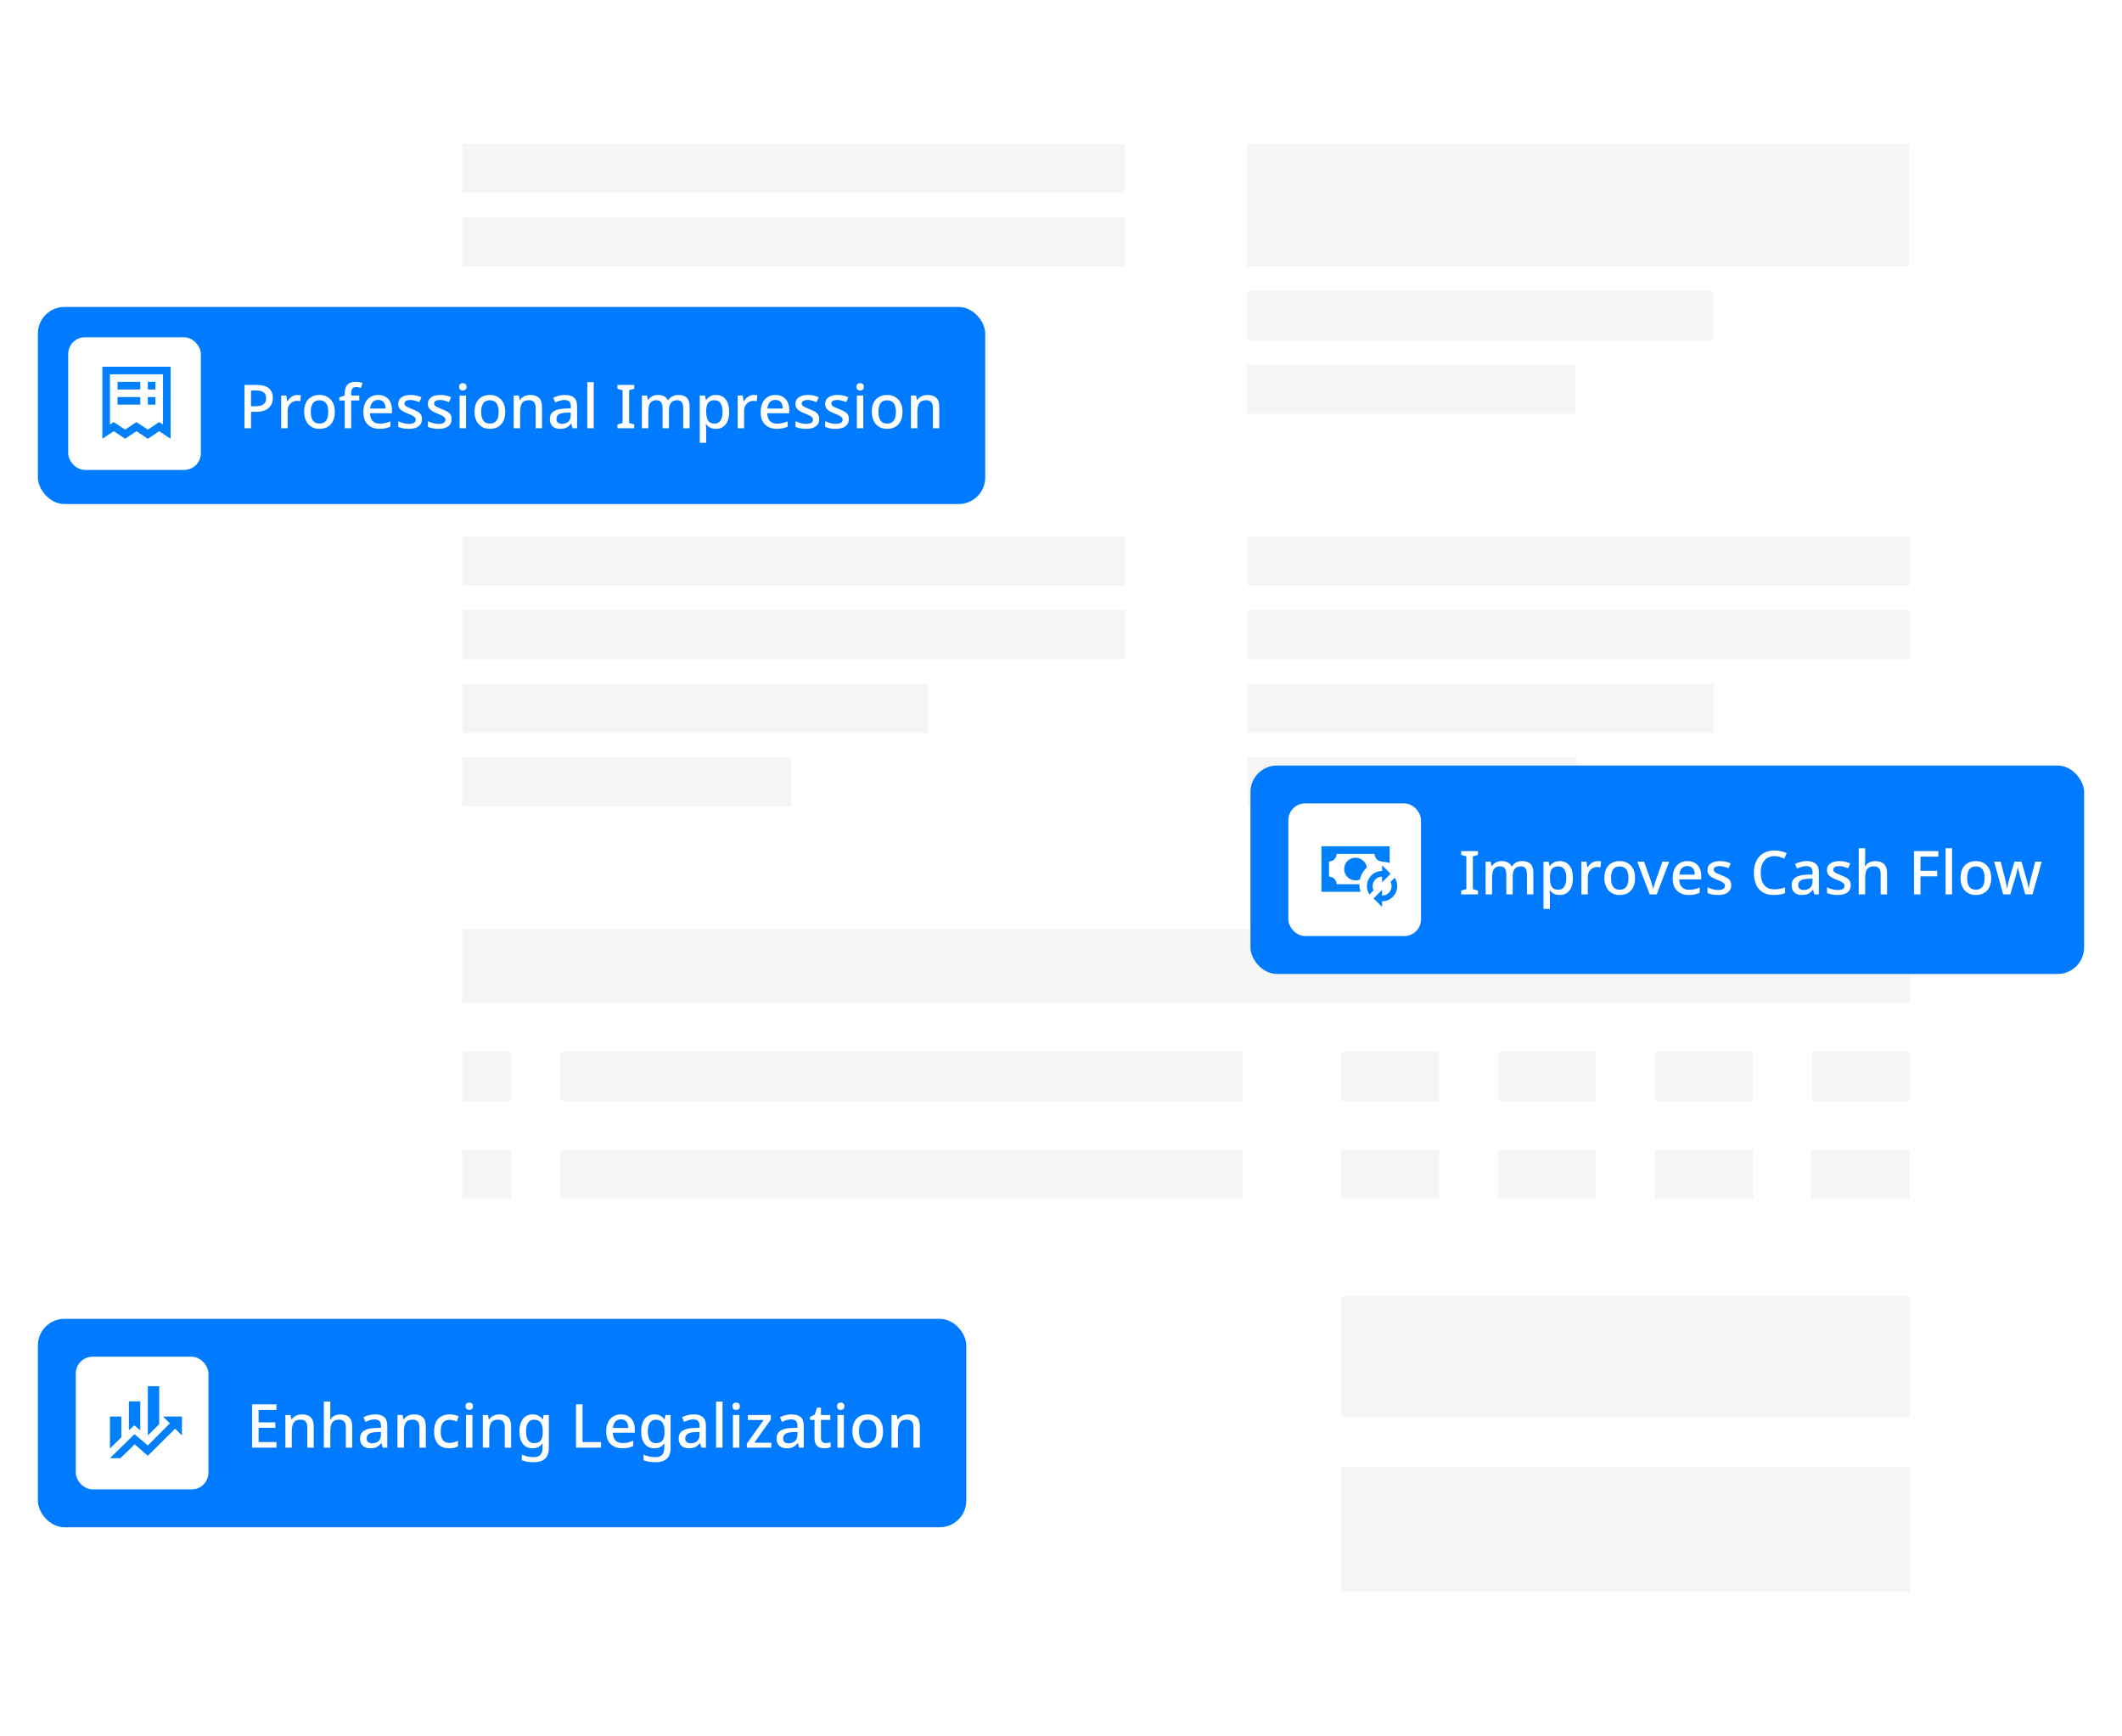
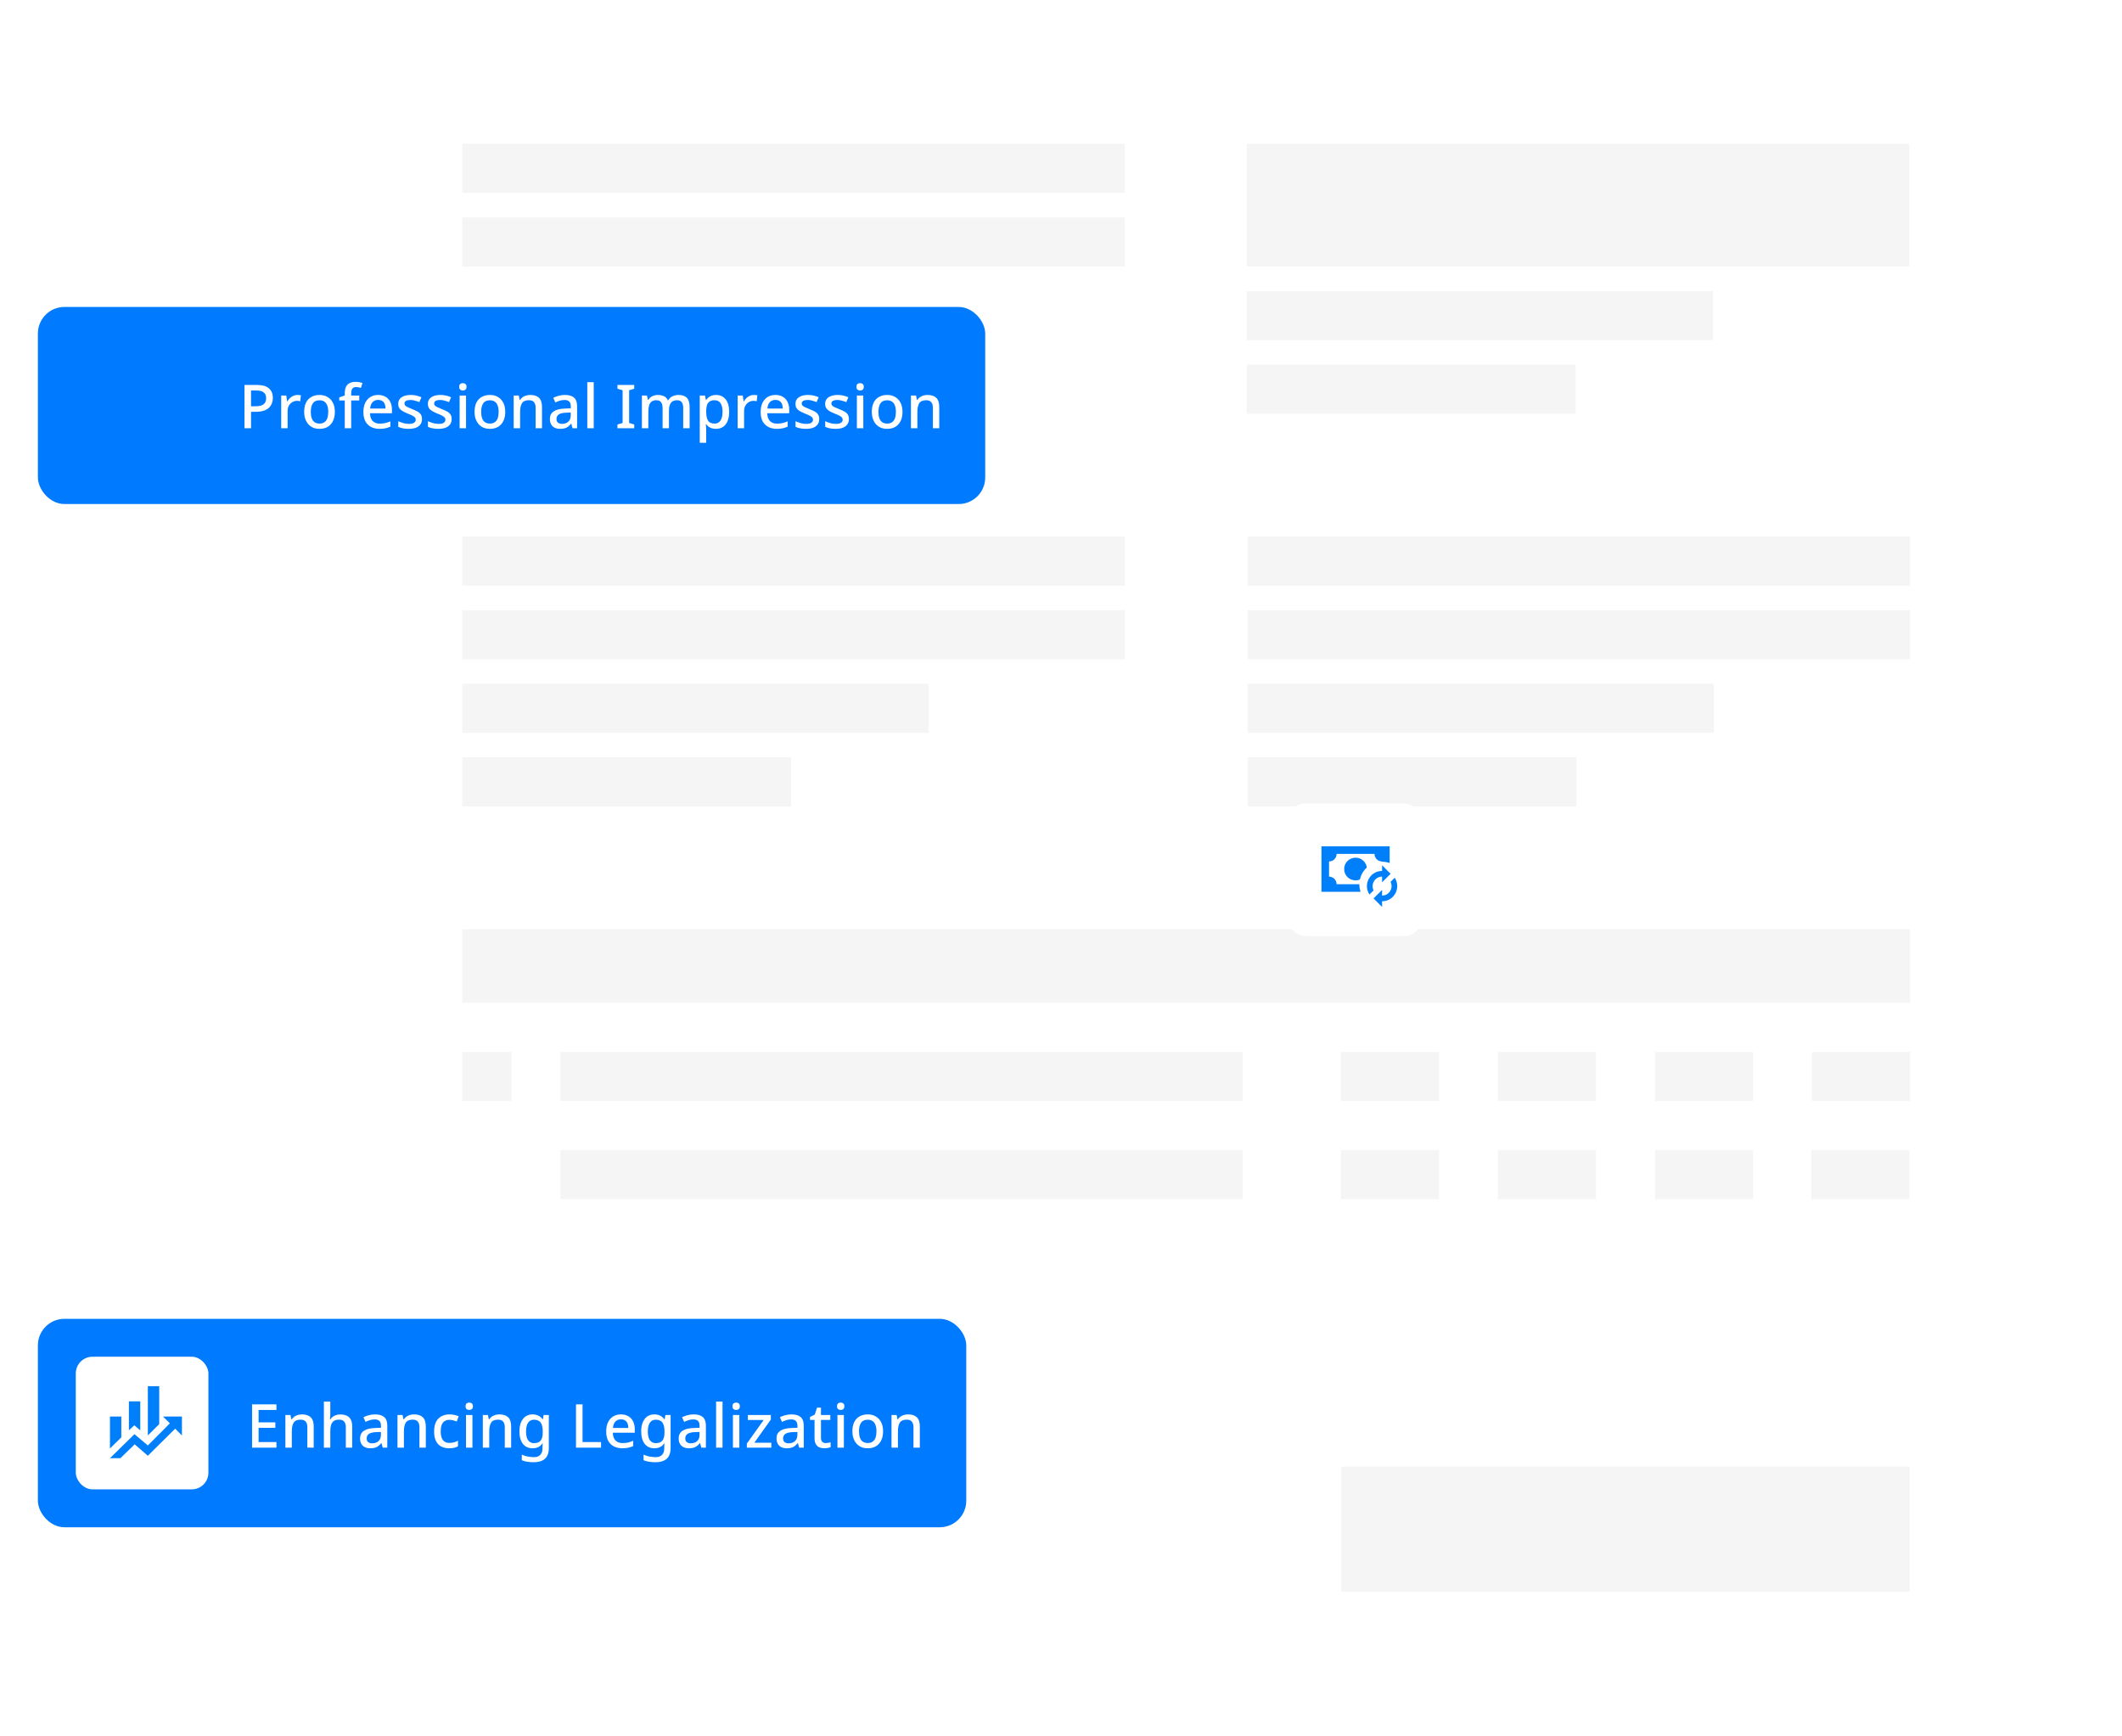
<svg xmlns="http://www.w3.org/2000/svg" width="560" height="458" viewBox="0 0 560 458" fill="none">
  <g filter="url(#filter0_d_15576_11472)">
    <rect x="109" y="25" width="408" height="408" rx="8" fill="white" />
  </g>
  <g opacity="0.4">
    <rect opacity="0.1" x="122" y="37.952" width="174.857" height="12.952" fill="black" />
    <rect opacity="0.1" x="122" y="57.381" width="174.857" height="12.952" fill="black" />
    <rect opacity="0.1" x="329" y="76.81" width="123.048" height="12.952" fill="black" />
    <rect opacity="0.1" x="329" y="96.238" width="86.781" height="12.952" fill="black" />
    <rect opacity="0.1" x="122" y="141.571" width="174.857" height="12.952" fill="black" />
    <rect opacity="0.1" x="122" y="161" width="174.857" height="12.952" fill="black" />
    <rect opacity="0.1" x="122" y="180.429" width="123.048" height="12.952" fill="black" />
    <rect opacity="0.1" x="122" y="199.857" width="86.781" height="12.952" fill="black" />
-     <rect opacity="0.1" x="354" y="342" width="150" height="32" fill="black" />
    <rect opacity="0.1" x="354" y="387" width="150" height="33" fill="black" />
    <rect opacity="0.1" x="122" y="277.571" width="12.952" height="12.952" fill="black" />
    <rect opacity="0.1" x="147.906" y="277.571" width="180.038" height="12.952" fill="black" />
    <rect opacity="0.1" x="353.852" y="277.571" width="25.905" height="12.952" fill="black" />
    <rect opacity="0.1" x="395.297" y="277.571" width="25.905" height="12.952" fill="black" />
    <rect opacity="0.1" x="436.742" y="277.571" width="25.905" height="12.952" fill="black" />
    <rect opacity="0.1" x="478.188" y="277.571" width="25.905" height="12.952" fill="black" />
-     <rect opacity="0.1" x="122" y="303.477" width="12.952" height="12.952" fill="black" />
    <rect opacity="0.1" x="147.906" y="303.477" width="180.038" height="12.952" fill="black" />
    <rect opacity="0.1" x="353.852" y="303.477" width="25.905" height="12.952" fill="black" />
    <rect opacity="0.1" x="395.297" y="303.477" width="25.905" height="12.952" fill="black" />
    <rect opacity="0.1" x="436.742" y="303.477" width="25.905" height="12.952" fill="black" />
    <rect opacity="0.1" x="478" y="303.477" width="25.905" height="12.952" fill="black" />
    <rect opacity="0.1" width="382.095" height="19.429" transform="matrix(-1 0 0 1 504.094 245.19)" fill="black" />
    <rect opacity="0.1" x="329.242" y="141.571" width="174.857" height="12.952" fill="black" />
    <rect opacity="0.1" x="329.242" y="161" width="174.857" height="12.952" fill="black" />
    <rect opacity="0.1" x="329.242" y="180.429" width="123.048" height="12.952" fill="black" />
    <rect opacity="0.1" x="329.242" y="199.857" width="86.781" height="12.952" fill="black" />
    <rect opacity="0.1" x="329" y="37.952" width="174.857" height="32.381" fill="black" />
  </g>
  <g filter="url(#filter1_d_15576_11472)">
    <rect x="10" y="81" width="250" height="52" rx="7" fill="#007AFF" />
  </g>
-   <rect x="18" y="89" width="35" height="35" rx="4.408" fill="white" />
-   <path d="M41.016 100.775V102.775H39.016V100.775H41.016ZM37.016 100.775V102.775H31.016V100.775H37.016ZM37.016 104.775H31.016V106.775H37.016V104.775ZM39.016 104.775V106.775H41.016V104.775H39.016ZM45.016 115.775L42.016 113.775L39.016 115.775L36.016 113.775L33.016 115.775L30.016 113.775L27.016 115.775V96.775H45.016V115.775ZM43.016 112.035V98.775H29.016V112.035L30.016 111.375L33.016 113.375L36.016 111.375L39.016 113.375L42.016 111.375L43.016 112.035Z" fill="#007FFA" />
  <path d="M67.72 101.576C69.213 101.576 70.301 101.88 70.984 102.488C71.667 103.085 72.008 103.923 72.008 105C72.008 105.48 71.928 105.939 71.768 106.376C71.619 106.813 71.368 107.208 71.016 107.56C70.664 107.901 70.195 108.173 69.608 108.376C69.032 108.568 68.323 108.664 67.48 108.664H66.248V113H64.52V101.576H67.72ZM67.592 103.032H66.248V107.208H67.288C67.939 107.208 68.483 107.139 68.92 107C69.357 106.851 69.683 106.621 69.896 106.312C70.12 105.992 70.232 105.576 70.232 105.064C70.232 104.381 70.019 103.875 69.592 103.544C69.176 103.203 68.509 103.032 67.592 103.032ZM78.461 104.216C78.61 104.216 78.775 104.227 78.957 104.248C79.138 104.259 79.287 104.275 79.405 104.296L79.229 105.88C79.112 105.848 78.973 105.821 78.813 105.8C78.653 105.779 78.504 105.768 78.365 105.768C78.045 105.768 77.736 105.832 77.437 105.96C77.149 106.077 76.888 106.253 76.653 106.488C76.418 106.712 76.231 106.989 76.093 107.32C75.965 107.651 75.901 108.029 75.901 108.456V113H74.205V104.376H75.549L75.773 105.912H75.837C76.018 105.603 76.237 105.32 76.493 105.064C76.749 104.808 77.042 104.605 77.373 104.456C77.704 104.296 78.066 104.216 78.461 104.216ZM88.369 108.68C88.369 109.395 88.273 110.029 88.081 110.584C87.889 111.139 87.617 111.608 87.265 111.992C86.913 112.376 86.487 112.669 85.985 112.872C85.484 113.064 84.919 113.16 84.289 113.16C83.713 113.16 83.18 113.064 82.689 112.872C82.199 112.669 81.772 112.376 81.409 111.992C81.057 111.608 80.78 111.139 80.577 110.584C80.375 110.029 80.273 109.389 80.273 108.664C80.273 107.715 80.433 106.909 80.753 106.248C81.084 105.587 81.553 105.085 82.161 104.744C82.78 104.392 83.505 104.216 84.337 104.216C85.127 104.216 85.82 104.392 86.417 104.744C87.025 105.085 87.5 105.587 87.841 106.248C88.193 106.909 88.369 107.72 88.369 108.68ZM82.017 108.68C82.017 109.32 82.097 109.875 82.257 110.344C82.417 110.803 82.668 111.155 83.009 111.4C83.351 111.645 83.788 111.768 84.321 111.768C84.855 111.768 85.292 111.645 85.633 111.4C85.975 111.155 86.225 110.803 86.385 110.344C86.545 109.875 86.625 109.32 86.625 108.68C86.625 108.019 86.54 107.464 86.369 107.016C86.209 106.568 85.959 106.227 85.617 105.992C85.287 105.747 84.849 105.624 84.305 105.624C83.505 105.624 82.924 105.891 82.561 106.424C82.199 106.957 82.017 107.709 82.017 108.68ZM94.807 105.672H92.679V113H90.983V105.672H89.527V104.872L90.983 104.344V103.8C90.983 103.064 91.095 102.477 91.319 102.04C91.554 101.592 91.885 101.267 92.311 101.064C92.738 100.861 93.255 100.76 93.863 100.76C94.237 100.76 94.578 100.792 94.887 100.856C95.197 100.92 95.458 100.989 95.671 101.064L95.239 102.36C95.069 102.307 94.871 102.259 94.647 102.216C94.423 102.163 94.189 102.136 93.943 102.136C93.517 102.136 93.197 102.275 92.983 102.552C92.781 102.829 92.679 103.251 92.679 103.816V104.376H94.807V105.672ZM99.79 104.216C100.547 104.216 101.198 104.376 101.742 104.696C102.286 105.005 102.702 105.453 102.99 106.04C103.289 106.627 103.438 107.32 103.438 108.12V109.048H97.646C97.667 109.933 97.897 110.611 98.334 111.08C98.782 111.549 99.406 111.784 100.206 111.784C100.761 111.784 101.251 111.736 101.678 111.64C102.115 111.533 102.563 111.379 103.022 111.176V112.584C102.595 112.776 102.158 112.92 101.71 113.016C101.273 113.112 100.75 113.16 100.142 113.16C99.31 113.16 98.574 112.995 97.934 112.664C97.294 112.333 96.793 111.843 96.43 111.192C96.078 110.531 95.902 109.72 95.902 108.76C95.902 107.789 96.062 106.968 96.382 106.296C96.713 105.624 97.166 105.112 97.742 104.76C98.329 104.397 99.011 104.216 99.79 104.216ZM99.79 105.528C99.182 105.528 98.691 105.725 98.318 106.12C97.955 106.515 97.742 107.075 97.678 107.8H101.742C101.742 107.352 101.673 106.957 101.534 106.616C101.395 106.275 101.182 106.008 100.894 105.816C100.606 105.624 100.238 105.528 99.79 105.528ZM111.362 110.568C111.362 111.133 111.224 111.608 110.946 111.992C110.669 112.376 110.269 112.669 109.746 112.872C109.224 113.064 108.594 113.16 107.858 113.16C107.25 113.16 106.728 113.112 106.29 113.016C105.864 112.931 105.469 112.803 105.106 112.632V111.144C105.49 111.325 105.933 111.491 106.434 111.64C106.936 111.779 107.426 111.848 107.906 111.848C108.546 111.848 109.005 111.747 109.282 111.544C109.57 111.341 109.714 111.069 109.714 110.728C109.714 110.536 109.661 110.365 109.554 110.216C109.448 110.056 109.245 109.896 108.946 109.736C108.658 109.565 108.232 109.373 107.666 109.16C107.122 108.936 106.658 108.717 106.274 108.504C105.89 108.28 105.597 108.019 105.394 107.72C105.192 107.411 105.09 107.016 105.09 106.536C105.09 105.789 105.389 105.219 105.986 104.824C106.594 104.419 107.394 104.216 108.386 104.216C108.909 104.216 109.4 104.269 109.858 104.376C110.328 104.472 110.781 104.621 111.218 104.824L110.658 106.12C110.413 106.003 110.157 105.907 109.89 105.832C109.634 105.747 109.373 105.677 109.106 105.624C108.85 105.571 108.584 105.544 108.306 105.544C107.794 105.544 107.405 105.624 107.138 105.784C106.872 105.944 106.738 106.168 106.738 106.456C106.738 106.659 106.797 106.835 106.914 106.984C107.042 107.133 107.261 107.283 107.57 107.432C107.88 107.581 108.301 107.763 108.834 107.976C109.368 108.179 109.821 108.387 110.194 108.6C110.578 108.813 110.866 109.075 111.058 109.384C111.261 109.693 111.362 110.088 111.362 110.568ZM119.192 110.568C119.192 111.133 119.054 111.608 118.776 111.992C118.499 112.376 118.099 112.669 117.576 112.872C117.054 113.064 116.424 113.16 115.688 113.16C115.08 113.16 114.558 113.112 114.12 113.016C113.694 112.931 113.299 112.803 112.936 112.632V111.144C113.32 111.325 113.763 111.491 114.264 111.64C114.766 111.779 115.256 111.848 115.736 111.848C116.376 111.848 116.835 111.747 117.112 111.544C117.4 111.341 117.544 111.069 117.544 110.728C117.544 110.536 117.491 110.365 117.384 110.216C117.278 110.056 117.075 109.896 116.776 109.736C116.488 109.565 116.062 109.373 115.496 109.16C114.952 108.936 114.488 108.717 114.104 108.504C113.72 108.28 113.427 108.019 113.224 107.72C113.022 107.411 112.92 107.016 112.92 106.536C112.92 105.789 113.219 105.219 113.816 104.824C114.424 104.419 115.224 104.216 116.216 104.216C116.739 104.216 117.23 104.269 117.688 104.376C118.158 104.472 118.611 104.621 119.048 104.824L118.488 106.12C118.243 106.003 117.987 105.907 117.72 105.832C117.464 105.747 117.203 105.677 116.936 105.624C116.68 105.571 116.414 105.544 116.136 105.544C115.624 105.544 115.235 105.624 114.968 105.784C114.702 105.944 114.568 106.168 114.568 106.456C114.568 106.659 114.627 106.835 114.744 106.984C114.872 107.133 115.091 107.283 115.4 107.432C115.71 107.581 116.131 107.763 116.664 107.976C117.198 108.179 117.651 108.387 118.024 108.6C118.408 108.813 118.696 109.075 118.888 109.384C119.091 109.693 119.192 110.088 119.192 110.568ZM122.99 104.376V113H121.294V104.376H122.99ZM122.158 101.096C122.414 101.096 122.638 101.171 122.83 101.32C123.022 101.469 123.118 101.72 123.118 102.072C123.118 102.413 123.022 102.664 122.83 102.824C122.638 102.973 122.414 103.048 122.158 103.048C121.881 103.048 121.646 102.973 121.454 102.824C121.273 102.664 121.182 102.413 121.182 102.072C121.182 101.72 121.273 101.469 121.454 101.32C121.646 101.171 121.881 101.096 122.158 101.096ZM133.334 108.68C133.334 109.395 133.238 110.029 133.046 110.584C132.854 111.139 132.582 111.608 132.23 111.992C131.878 112.376 131.451 112.669 130.95 112.872C130.448 113.064 129.883 113.16 129.254 113.16C128.678 113.16 128.144 113.064 127.654 112.872C127.163 112.669 126.736 112.376 126.374 111.992C126.022 111.608 125.744 111.139 125.542 110.584C125.339 110.029 125.238 109.389 125.238 108.664C125.238 107.715 125.398 106.909 125.718 106.248C126.048 105.587 126.518 105.085 127.126 104.744C127.744 104.392 128.47 104.216 129.302 104.216C130.091 104.216 130.784 104.392 131.382 104.744C131.99 105.085 132.464 105.587 132.806 106.248C133.158 106.909 133.334 107.72 133.334 108.68ZM126.982 108.68C126.982 109.32 127.062 109.875 127.222 110.344C127.382 110.803 127.632 111.155 127.974 111.4C128.315 111.645 128.752 111.768 129.286 111.768C129.819 111.768 130.256 111.645 130.598 111.4C130.939 111.155 131.19 110.803 131.35 110.344C131.51 109.875 131.59 109.32 131.59 108.68C131.59 108.019 131.504 107.464 131.334 107.016C131.174 106.568 130.923 106.227 130.582 105.992C130.251 105.747 129.814 105.624 129.27 105.624C128.47 105.624 127.888 105.891 127.526 106.424C127.163 106.957 126.982 107.709 126.982 108.68ZM139.932 104.216C140.934 104.216 141.702 104.467 142.236 104.968C142.769 105.469 143.036 106.275 143.036 107.384V113H141.356V107.624C141.356 106.952 141.212 106.451 140.924 106.12C140.646 105.779 140.198 105.608 139.58 105.608C138.705 105.608 138.097 105.869 137.756 106.392C137.425 106.915 137.26 107.667 137.26 108.648V113H135.564V104.376H136.908L137.148 105.528H137.244C137.436 105.229 137.67 104.984 137.948 104.792C138.225 104.6 138.534 104.456 138.876 104.36C139.217 104.264 139.569 104.216 139.932 104.216ZM149.066 104.216C150.154 104.216 150.964 104.456 151.498 104.936C152.031 105.405 152.298 106.147 152.298 107.16V113H151.098L150.762 111.8H150.698C150.452 112.109 150.196 112.365 149.93 112.568C149.674 112.771 149.375 112.92 149.034 113.016C148.703 113.112 148.298 113.16 147.818 113.16C147.306 113.16 146.842 113.069 146.426 112.888C146.02 112.696 145.7 112.408 145.466 112.024C145.231 111.629 145.114 111.139 145.114 110.552C145.114 109.677 145.444 109.011 146.106 108.552C146.778 108.093 147.796 107.843 149.162 107.8L150.634 107.752V107.272C150.634 106.632 150.49 106.184 150.202 105.928C149.914 105.672 149.508 105.544 148.986 105.544C148.538 105.544 148.111 105.608 147.706 105.736C147.3 105.864 146.916 106.019 146.554 106.2L146.01 104.968C146.415 104.755 146.879 104.579 147.402 104.44C147.935 104.291 148.49 104.216 149.066 104.216ZM149.466 108.888C148.484 108.931 147.802 109.096 147.418 109.384C147.044 109.661 146.858 110.056 146.858 110.568C146.858 111.016 146.991 111.341 147.258 111.544C147.535 111.747 147.882 111.848 148.298 111.848C148.97 111.848 149.524 111.661 149.962 111.288C150.399 110.915 150.618 110.355 150.618 109.608V108.856L149.466 108.888ZM156.685 113H154.989V100.84H156.685V113ZM167.377 113H162.945V112.008L164.305 111.608V102.984L162.945 102.568V101.576H167.377V102.568L166.033 102.984V111.608L167.377 112.008V113ZM179.065 104.216C180.036 104.216 180.766 104.467 181.257 104.968C181.748 105.469 181.993 106.275 181.993 107.384V113H180.297V107.608C180.297 106.947 180.164 106.451 179.897 106.12C179.641 105.779 179.236 105.608 178.681 105.608C177.913 105.608 177.364 105.848 177.033 106.328C176.702 106.797 176.537 107.48 176.537 108.376V113H174.857V107.608C174.857 107.171 174.793 106.803 174.665 106.504C174.548 106.205 174.372 105.981 174.137 105.832C173.902 105.683 173.598 105.608 173.225 105.608C172.692 105.608 172.27 105.725 171.961 105.96C171.652 106.195 171.428 106.541 171.289 107C171.161 107.448 171.097 107.997 171.097 108.648V113H169.401V104.376H170.745L170.985 105.528H171.081C171.262 105.229 171.481 104.984 171.737 104.792C172.004 104.6 172.297 104.456 172.617 104.36C172.937 104.264 173.268 104.216 173.609 104.216C174.26 104.216 174.809 104.333 175.257 104.568C175.705 104.792 176.03 105.139 176.233 105.608H176.361C176.638 105.128 177.022 104.776 177.513 104.552C178.004 104.328 178.521 104.216 179.065 104.216ZM188.973 104.216C190.007 104.216 190.839 104.589 191.469 105.336C192.109 106.083 192.429 107.197 192.429 108.68C192.429 109.651 192.285 110.472 191.997 111.144C191.709 111.816 191.303 112.323 190.781 112.664C190.258 112.995 189.65 113.16 188.957 113.16C188.519 113.16 188.135 113.107 187.805 113C187.474 112.883 187.191 112.733 186.957 112.552C186.733 112.36 186.535 112.157 186.365 111.944H186.253C186.285 112.136 186.311 112.365 186.333 112.632C186.354 112.888 186.365 113.117 186.365 113.32V116.84H184.669V104.376H186.045L186.285 105.528H186.365C186.535 105.293 186.738 105.075 186.973 104.872C187.207 104.669 187.49 104.509 187.821 104.392C188.151 104.275 188.535 104.216 188.973 104.216ZM188.573 105.608C188.039 105.608 187.613 105.715 187.293 105.928C186.973 106.131 186.738 106.44 186.589 106.856C186.45 107.261 186.375 107.779 186.365 108.408V108.664C186.365 109.325 186.434 109.891 186.573 110.36C186.711 110.819 186.941 111.171 187.261 111.416C187.591 111.651 188.039 111.768 188.605 111.768C189.085 111.768 189.474 111.64 189.773 111.384C190.082 111.117 190.311 110.749 190.461 110.28C190.61 109.811 190.685 109.267 190.685 108.648C190.685 107.709 190.514 106.968 190.173 106.424C189.831 105.88 189.298 105.608 188.573 105.608ZM198.926 104.216C199.076 104.216 199.241 104.227 199.422 104.248C199.604 104.259 199.753 104.275 199.87 104.296L199.694 105.88C199.577 105.848 199.438 105.821 199.278 105.8C199.118 105.779 198.969 105.768 198.83 105.768C198.51 105.768 198.201 105.832 197.902 105.96C197.614 106.077 197.353 106.253 197.118 106.488C196.884 106.712 196.697 106.989 196.558 107.32C196.43 107.651 196.366 108.029 196.366 108.456V113H194.67V104.376H196.014L196.238 105.912H196.302C196.484 105.603 196.702 105.32 196.958 105.064C197.214 104.808 197.508 104.605 197.838 104.456C198.169 104.296 198.532 104.216 198.926 104.216ZM204.627 104.216C205.384 104.216 206.035 104.376 206.579 104.696C207.123 105.005 207.539 105.453 207.827 106.04C208.126 106.627 208.275 107.32 208.275 108.12V109.048H202.483C202.504 109.933 202.734 110.611 203.171 111.08C203.619 111.549 204.243 111.784 205.043 111.784C205.598 111.784 206.088 111.736 206.515 111.64C206.952 111.533 207.4 111.379 207.859 111.176V112.584C207.432 112.776 206.995 112.92 206.547 113.016C206.11 113.112 205.587 113.16 204.979 113.16C204.147 113.16 203.411 112.995 202.771 112.664C202.131 112.333 201.63 111.843 201.267 111.192C200.915 110.531 200.739 109.72 200.739 108.76C200.739 107.789 200.899 106.968 201.219 106.296C201.55 105.624 202.003 105.112 202.579 104.76C203.166 104.397 203.848 104.216 204.627 104.216ZM204.627 105.528C204.019 105.528 203.528 105.725 203.155 106.12C202.792 106.515 202.579 107.075 202.515 107.8H206.579C206.579 107.352 206.51 106.957 206.371 106.616C206.232 106.275 206.019 106.008 205.731 105.816C205.443 105.624 205.075 105.528 204.627 105.528ZM216.199 110.568C216.199 111.133 216.06 111.608 215.783 111.992C215.506 112.376 215.106 112.669 214.583 112.872C214.06 113.064 213.431 113.16 212.695 113.16C212.087 113.16 211.564 113.112 211.127 113.016C210.7 112.931 210.306 112.803 209.943 112.632V111.144C210.327 111.325 210.77 111.491 211.271 111.64C211.772 111.779 212.263 111.848 212.743 111.848C213.383 111.848 213.842 111.747 214.119 111.544C214.407 111.341 214.551 111.069 214.551 110.728C214.551 110.536 214.498 110.365 214.391 110.216C214.284 110.056 214.082 109.896 213.783 109.736C213.495 109.565 213.068 109.373 212.503 109.16C211.959 108.936 211.495 108.717 211.111 108.504C210.727 108.28 210.434 108.019 210.231 107.72C210.028 107.411 209.927 107.016 209.927 106.536C209.927 105.789 210.226 105.219 210.823 104.824C211.431 104.419 212.231 104.216 213.223 104.216C213.746 104.216 214.236 104.269 214.695 104.376C215.164 104.472 215.618 104.621 216.055 104.824L215.495 106.12C215.25 106.003 214.994 105.907 214.727 105.832C214.471 105.747 214.21 105.677 213.943 105.624C213.687 105.571 213.42 105.544 213.143 105.544C212.631 105.544 212.242 105.624 211.975 105.784C211.708 105.944 211.575 106.168 211.575 106.456C211.575 106.659 211.634 106.835 211.751 106.984C211.879 107.133 212.098 107.283 212.407 107.432C212.716 107.581 213.138 107.763 213.671 107.976C214.204 108.179 214.658 108.387 215.031 108.6C215.415 108.813 215.703 109.075 215.895 109.384C216.098 109.693 216.199 110.088 216.199 110.568ZM224.029 110.568C224.029 111.133 223.89 111.608 223.613 111.992C223.336 112.376 222.936 112.669 222.413 112.872C221.89 113.064 221.261 113.16 220.525 113.16C219.917 113.16 219.394 113.112 218.957 113.016C218.53 112.931 218.136 112.803 217.773 112.632V111.144C218.157 111.325 218.6 111.491 219.101 111.64C219.602 111.779 220.093 111.848 220.573 111.848C221.213 111.848 221.672 111.747 221.949 111.544C222.237 111.341 222.381 111.069 222.381 110.728C222.381 110.536 222.328 110.365 222.221 110.216C222.114 110.056 221.912 109.896 221.613 109.736C221.325 109.565 220.898 109.373 220.333 109.16C219.789 108.936 219.325 108.717 218.941 108.504C218.557 108.28 218.264 108.019 218.061 107.72C217.858 107.411 217.757 107.016 217.757 106.536C217.757 105.789 218.056 105.219 218.653 104.824C219.261 104.419 220.061 104.216 221.053 104.216C221.576 104.216 222.066 104.269 222.525 104.376C222.994 104.472 223.448 104.621 223.885 104.824L223.325 106.12C223.08 106.003 222.824 105.907 222.557 105.832C222.301 105.747 222.04 105.677 221.773 105.624C221.517 105.571 221.25 105.544 220.973 105.544C220.461 105.544 220.072 105.624 219.805 105.784C219.538 105.944 219.405 106.168 219.405 106.456C219.405 106.659 219.464 106.835 219.581 106.984C219.709 107.133 219.928 107.283 220.237 107.432C220.546 107.581 220.968 107.763 221.501 107.976C222.034 108.179 222.488 108.387 222.861 108.6C223.245 108.813 223.533 109.075 223.725 109.384C223.928 109.693 224.029 110.088 224.029 110.568ZM227.827 104.376V113H226.131V104.376H227.827ZM226.995 101.096C227.251 101.096 227.475 101.171 227.667 101.32C227.859 101.469 227.955 101.72 227.955 102.072C227.955 102.413 227.859 102.664 227.667 102.824C227.475 102.973 227.251 103.048 226.995 103.048C226.718 103.048 226.483 102.973 226.291 102.824C226.11 102.664 226.019 102.413 226.019 102.072C226.019 101.72 226.11 101.469 226.291 101.32C226.483 101.171 226.718 101.096 226.995 101.096ZM238.17 108.68C238.17 109.395 238.074 110.029 237.882 110.584C237.69 111.139 237.418 111.608 237.066 111.992C236.714 112.376 236.288 112.669 235.786 112.872C235.285 113.064 234.72 113.16 234.09 113.16C233.514 113.16 232.981 113.064 232.49 112.872C232 112.669 231.573 112.376 231.21 111.992C230.858 111.608 230.581 111.139 230.378 110.584C230.176 110.029 230.074 109.389 230.074 108.664C230.074 107.715 230.234 106.909 230.554 106.248C230.885 105.587 231.354 105.085 231.962 104.744C232.581 104.392 233.306 104.216 234.138 104.216C234.928 104.216 235.621 104.392 236.218 104.744C236.826 105.085 237.301 105.587 237.642 106.248C237.994 106.909 238.17 107.72 238.17 108.68ZM231.818 108.68C231.818 109.32 231.898 109.875 232.058 110.344C232.218 110.803 232.469 111.155 232.81 111.4C233.152 111.645 233.589 111.768 234.122 111.768C234.656 111.768 235.093 111.645 235.434 111.4C235.776 111.155 236.026 110.803 236.186 110.344C236.346 109.875 236.426 109.32 236.426 108.68C236.426 108.019 236.341 107.464 236.17 107.016C236.01 106.568 235.76 106.227 235.418 105.992C235.088 105.747 234.65 105.624 234.106 105.624C233.306 105.624 232.725 105.891 232.362 106.424C232 106.957 231.818 107.709 231.818 108.68ZM244.768 104.216C245.771 104.216 246.539 104.467 247.072 104.968C247.606 105.469 247.872 106.275 247.872 107.384V113H246.192V107.624C246.192 106.952 246.048 106.451 245.76 106.12C245.483 105.779 245.035 105.608 244.416 105.608C243.542 105.608 242.934 105.869 242.592 106.392C242.262 106.915 242.096 107.667 242.096 108.648V113H240.4V104.376H241.744L241.984 105.528H242.08C242.272 105.229 242.507 104.984 242.784 104.792C243.062 104.6 243.371 104.456 243.712 104.36C244.054 104.264 244.406 104.216 244.768 104.216Z" fill="white" />
  <g filter="url(#filter2_d_15576_11472)">
-     <rect x="330" y="202" width="220" height="55" rx="7" fill="#007AFF" />
-   </g>
+     </g>
  <rect x="340" y="212" width="35" height="35" rx="4.408" fill="white" />
  <path d="M348.734 223.319V235.319H359.054C358.834 234.649 358.734 233.979 358.734 233.319H352.734C352.734 232.219 351.844 231.319 350.734 231.319V227.319C351.844 227.319 352.734 226.429 352.734 225.319H362.734C362.734 226.429 363.634 227.319 364.734 227.319V227.379C365.404 227.379 366.074 227.499 366.734 227.719V223.319H348.734ZM357.734 226.319C356.034 226.349 354.734 227.619 354.734 229.319C354.734 231.019 356.034 232.259 357.734 232.319C358.114 232.319 358.504 232.239 358.874 232.089C359.144 230.989 359.594 229.949 360.704 228.929C360.584 227.599 359.324 226.289 357.734 226.319ZM364.734 228.319L366.984 230.569L364.734 232.819V231.319C362.884 231.319 361.674 233.279 362.494 234.939L361.404 236.029C359.644 233.369 361.544 229.819 364.734 229.819V228.319ZM364.734 239.319L362.484 237.069L364.734 234.819V236.319C366.584 236.319 367.794 234.359 366.974 232.699L368.064 231.609C369.824 234.269 367.924 237.819 364.734 237.819V239.319Z" fill="#007FFA" />
  <path d="M390.04 236H385.608V235.008L386.968 234.608V225.984L385.608 225.568V224.576H390.04V225.568L388.696 225.984V234.608L390.04 235.008V236ZM401.728 227.216C402.699 227.216 403.43 227.467 403.92 227.968C404.411 228.469 404.656 229.275 404.656 230.384V236H402.96V230.608C402.96 229.947 402.827 229.451 402.56 229.12C402.304 228.779 401.899 228.608 401.344 228.608C400.576 228.608 400.027 228.848 399.696 229.328C399.366 229.797 399.2 230.48 399.2 231.376V236H397.52V230.608C397.52 230.171 397.456 229.803 397.328 229.504C397.211 229.205 397.035 228.981 396.8 228.832C396.566 228.683 396.262 228.608 395.888 228.608C395.355 228.608 394.934 228.725 394.624 228.96C394.315 229.195 394.091 229.541 393.952 230C393.824 230.448 393.76 230.997 393.76 231.648V236H392.064V227.376H393.408L393.648 228.528H393.744C393.926 228.229 394.144 227.984 394.4 227.792C394.667 227.6 394.96 227.456 395.28 227.36C395.6 227.264 395.931 227.216 396.272 227.216C396.923 227.216 397.472 227.333 397.92 227.568C398.368 227.792 398.694 228.139 398.896 228.608H399.024C399.302 228.128 399.686 227.776 400.176 227.552C400.667 227.328 401.184 227.216 401.728 227.216ZM411.636 227.216C412.67 227.216 413.502 227.589 414.132 228.336C414.772 229.083 415.092 230.197 415.092 231.68C415.092 232.651 414.948 233.472 414.66 234.144C414.372 234.816 413.966 235.323 413.444 235.664C412.921 235.995 412.313 236.16 411.62 236.16C411.182 236.16 410.798 236.107 410.468 236C410.137 235.883 409.854 235.733 409.62 235.552C409.396 235.36 409.198 235.157 409.028 234.944H408.916C408.948 235.136 408.974 235.365 408.996 235.632C409.017 235.888 409.028 236.117 409.028 236.32V239.84H407.332V227.376H408.708L408.948 228.528H409.028C409.198 228.293 409.401 228.075 409.636 227.872C409.87 227.669 410.153 227.509 410.484 227.392C410.814 227.275 411.198 227.216 411.636 227.216ZM411.236 228.608C410.702 228.608 410.276 228.715 409.956 228.928C409.636 229.131 409.401 229.44 409.252 229.856C409.113 230.261 409.038 230.779 409.028 231.408V231.664C409.028 232.325 409.097 232.891 409.236 233.36C409.374 233.819 409.604 234.171 409.924 234.416C410.254 234.651 410.702 234.768 411.268 234.768C411.748 234.768 412.137 234.64 412.436 234.384C412.745 234.117 412.974 233.749 413.124 233.28C413.273 232.811 413.348 232.267 413.348 231.648C413.348 230.709 413.177 229.968 412.836 229.424C412.494 228.88 411.961 228.608 411.236 228.608ZM421.59 227.216C421.739 227.216 421.904 227.227 422.086 227.248C422.267 227.259 422.416 227.275 422.534 227.296L422.358 228.88C422.24 228.848 422.102 228.821 421.942 228.8C421.782 228.779 421.632 228.768 421.494 228.768C421.174 228.768 420.864 228.832 420.566 228.96C420.278 229.077 420.016 229.253 419.782 229.488C419.547 229.712 419.36 229.989 419.222 230.32C419.094 230.651 419.03 231.029 419.03 231.456V236H417.334V227.376H418.678L418.902 228.912H418.966C419.147 228.603 419.366 228.32 419.622 228.064C419.878 227.808 420.171 227.605 420.502 227.456C420.832 227.296 421.195 227.216 421.59 227.216ZM431.498 231.68C431.498 232.395 431.402 233.029 431.21 233.584C431.018 234.139 430.746 234.608 430.394 234.992C430.042 235.376 429.615 235.669 429.114 235.872C428.613 236.064 428.047 236.16 427.418 236.16C426.842 236.16 426.309 236.064 425.818 235.872C425.327 235.669 424.901 235.376 424.538 234.992C424.186 234.608 423.909 234.139 423.706 233.584C423.503 233.029 423.402 232.389 423.402 231.664C423.402 230.715 423.562 229.909 423.882 229.248C424.213 228.587 424.682 228.085 425.29 227.744C425.909 227.392 426.634 227.216 427.466 227.216C428.255 227.216 428.949 227.392 429.546 227.744C430.154 228.085 430.629 228.587 430.97 229.248C431.322 229.909 431.498 230.72 431.498 231.68ZM425.146 231.68C425.146 232.32 425.226 232.875 425.386 233.344C425.546 233.803 425.797 234.155 426.138 234.4C426.479 234.645 426.917 234.768 427.45 234.768C427.983 234.768 428.421 234.645 428.762 234.4C429.103 234.155 429.354 233.803 429.514 233.344C429.674 232.875 429.754 232.32 429.754 231.68C429.754 231.019 429.669 230.464 429.498 230.016C429.338 229.568 429.087 229.227 428.746 228.992C428.415 228.747 427.978 228.624 427.434 228.624C426.634 228.624 426.053 228.891 425.69 229.424C425.327 229.957 425.146 230.709 425.146 231.68ZM435.352 236L432.088 227.376H433.88L435.672 232.416C435.746 232.629 435.821 232.869 435.896 233.136C435.981 233.403 436.056 233.659 436.12 233.904C436.184 234.149 436.226 234.363 436.248 234.544H436.312C436.344 234.363 436.392 234.149 436.456 233.904C436.53 233.648 436.61 233.392 436.696 233.136C436.781 232.869 436.856 232.629 436.92 232.416L438.712 227.376H440.504L437.224 236H435.352ZM445.309 227.216C446.067 227.216 446.717 227.376 447.261 227.696C447.805 228.005 448.221 228.453 448.509 229.04C448.808 229.627 448.957 230.32 448.957 231.12V232.048H443.165C443.187 232.933 443.416 233.611 443.853 234.08C444.301 234.549 444.925 234.784 445.725 234.784C446.28 234.784 446.771 234.736 447.197 234.64C447.635 234.533 448.083 234.379 448.541 234.176V235.584C448.115 235.776 447.677 235.92 447.229 236.016C446.792 236.112 446.269 236.16 445.661 236.16C444.829 236.16 444.093 235.995 443.453 235.664C442.813 235.333 442.312 234.843 441.949 234.192C441.597 233.531 441.421 232.72 441.421 231.76C441.421 230.789 441.581 229.968 441.901 229.296C442.232 228.624 442.685 228.112 443.261 227.76C443.848 227.397 444.531 227.216 445.309 227.216ZM445.309 228.528C444.701 228.528 444.211 228.725 443.837 229.12C443.475 229.515 443.261 230.075 443.197 230.8H447.261C447.261 230.352 447.192 229.957 447.053 229.616C446.915 229.275 446.701 229.008 446.413 228.816C446.125 228.624 445.757 228.528 445.309 228.528ZM456.882 233.568C456.882 234.133 456.743 234.608 456.466 234.992C456.188 235.376 455.788 235.669 455.266 235.872C454.743 236.064 454.114 236.16 453.378 236.16C452.77 236.16 452.247 236.112 451.81 236.016C451.383 235.931 450.988 235.803 450.626 235.632V234.144C451.01 234.325 451.452 234.491 451.954 234.64C452.455 234.779 452.946 234.848 453.426 234.848C454.066 234.848 454.524 234.747 454.802 234.544C455.09 234.341 455.234 234.069 455.234 233.728C455.234 233.536 455.18 233.365 455.074 233.216C454.967 233.056 454.764 232.896 454.466 232.736C454.178 232.565 453.751 232.373 453.186 232.16C452.642 231.936 452.178 231.717 451.794 231.504C451.41 231.28 451.116 231.019 450.914 230.72C450.711 230.411 450.61 230.016 450.61 229.536C450.61 228.789 450.908 228.219 451.506 227.824C452.114 227.419 452.914 227.216 453.906 227.216C454.428 227.216 454.919 227.269 455.378 227.376C455.847 227.472 456.3 227.621 456.738 227.824L456.178 229.12C455.932 229.003 455.676 228.907 455.41 228.832C455.154 228.747 454.892 228.677 454.626 228.624C454.37 228.571 454.103 228.544 453.826 228.544C453.314 228.544 452.924 228.624 452.658 228.784C452.391 228.944 452.258 229.168 452.258 229.456C452.258 229.659 452.316 229.835 452.434 229.984C452.562 230.133 452.78 230.283 453.09 230.432C453.399 230.581 453.82 230.763 454.354 230.976C454.887 231.179 455.34 231.387 455.714 231.6C456.098 231.813 456.386 232.075 456.578 232.384C456.78 232.693 456.882 233.088 456.882 233.568ZM468.292 225.904C467.727 225.904 467.22 226.005 466.772 226.208C466.324 226.4 465.94 226.688 465.62 227.072C465.311 227.456 465.071 227.92 464.9 228.464C464.74 229.008 464.66 229.621 464.66 230.304C464.66 231.2 464.793 231.979 465.06 232.64C465.327 233.291 465.727 233.792 466.26 234.144C466.793 234.496 467.465 234.672 468.276 234.672C468.767 234.672 469.236 234.629 469.684 234.544C470.143 234.448 470.607 234.325 471.076 234.176V235.664C470.628 235.835 470.169 235.957 469.7 236.032C469.231 236.117 468.687 236.16 468.068 236.16C466.905 236.16 465.935 235.92 465.156 235.44C464.388 234.96 463.812 234.277 463.428 233.392C463.044 232.507 462.852 231.472 462.852 230.288C462.852 229.424 462.969 228.635 463.204 227.92C463.449 227.195 463.801 226.571 464.26 226.048C464.719 225.525 465.284 225.125 465.956 224.848C466.639 224.56 467.423 224.416 468.308 224.416C468.884 224.416 469.449 224.48 470.004 224.608C470.559 224.725 471.06 224.896 471.508 225.12L470.868 226.56C470.495 226.389 470.089 226.24 469.652 226.112C469.225 225.973 468.772 225.904 468.292 225.904ZM476.769 227.216C477.857 227.216 478.668 227.456 479.201 227.936C479.734 228.405 480.001 229.147 480.001 230.16V236H478.801L478.465 234.8H478.401C478.156 235.109 477.9 235.365 477.633 235.568C477.377 235.771 477.078 235.92 476.737 236.016C476.406 236.112 476.001 236.16 475.521 236.16C475.009 236.16 474.545 236.069 474.129 235.888C473.724 235.696 473.404 235.408 473.169 235.024C472.934 234.629 472.817 234.139 472.817 233.552C472.817 232.677 473.148 232.011 473.809 231.552C474.481 231.093 475.5 230.843 476.865 230.8L478.337 230.752V230.272C478.337 229.632 478.193 229.184 477.905 228.928C477.617 228.672 477.212 228.544 476.689 228.544C476.241 228.544 475.814 228.608 475.409 228.736C475.004 228.864 474.62 229.019 474.257 229.2L473.713 227.968C474.118 227.755 474.582 227.579 475.105 227.44C475.638 227.291 476.193 227.216 476.769 227.216ZM477.169 231.888C476.188 231.931 475.505 232.096 475.121 232.384C474.748 232.661 474.561 233.056 474.561 233.568C474.561 234.016 474.694 234.341 474.961 234.544C475.238 234.747 475.585 234.848 476.001 234.848C476.673 234.848 477.228 234.661 477.665 234.288C478.102 233.915 478.321 233.355 478.321 232.608V231.856L477.169 231.888ZM488.42 233.568C488.42 234.133 488.282 234.608 488.004 234.992C487.727 235.376 487.327 235.669 486.804 235.872C486.282 236.064 485.652 236.16 484.916 236.16C484.308 236.16 483.786 236.112 483.348 236.016C482.922 235.931 482.527 235.803 482.164 235.632V234.144C482.548 234.325 482.991 234.491 483.492 234.64C483.994 234.779 484.484 234.848 484.964 234.848C485.604 234.848 486.063 234.747 486.34 234.544C486.628 234.341 486.772 234.069 486.772 233.728C486.772 233.536 486.719 233.365 486.612 233.216C486.506 233.056 486.303 232.896 486.004 232.736C485.716 232.565 485.29 232.373 484.724 232.16C484.18 231.936 483.716 231.717 483.332 231.504C482.948 231.28 482.655 231.019 482.452 230.72C482.25 230.411 482.148 230.016 482.148 229.536C482.148 228.789 482.447 228.219 483.044 227.824C483.652 227.419 484.452 227.216 485.444 227.216C485.967 227.216 486.458 227.269 486.916 227.376C487.386 227.472 487.839 227.621 488.276 227.824L487.716 229.12C487.471 229.003 487.215 228.907 486.948 228.832C486.692 228.747 486.431 228.677 486.164 228.624C485.908 228.571 485.642 228.544 485.364 228.544C484.852 228.544 484.463 228.624 484.196 228.784C483.93 228.944 483.796 229.168 483.796 229.456C483.796 229.659 483.855 229.835 483.972 229.984C484.1 230.133 484.319 230.283 484.628 230.432C484.938 230.581 485.359 230.763 485.892 230.976C486.426 231.179 486.879 231.387 487.252 231.6C487.636 231.813 487.924 232.075 488.116 232.384C488.319 232.693 488.42 233.088 488.42 233.568ZM492.218 227.088C492.218 227.355 492.208 227.621 492.186 227.888C492.165 228.155 492.144 228.373 492.122 228.544H492.234C492.416 228.245 492.64 228 492.906 227.808C493.184 227.616 493.488 227.472 493.818 227.376C494.16 227.28 494.506 227.232 494.858 227.232C495.541 227.232 496.112 227.344 496.57 227.568C497.04 227.781 497.392 228.123 497.626 228.592C497.872 229.051 497.994 229.648 497.994 230.384V236H496.314V230.624C496.314 229.952 496.17 229.451 495.882 229.12C495.605 228.779 495.157 228.608 494.538 228.608C493.952 228.608 493.488 228.725 493.146 228.96C492.816 229.195 492.576 229.541 492.426 230C492.288 230.448 492.218 231.003 492.218 231.664V236H490.522V223.84H492.218V227.088ZM506.821 236H505.109V224.576H511.541V226.048H506.821V229.776H511.237V231.248H506.821V236ZM515.146 236H513.45V223.84H515.146V236ZM525.489 231.68C525.489 232.395 525.393 233.029 525.201 233.584C525.009 234.139 524.737 234.608 524.385 234.992C524.033 235.376 523.607 235.669 523.105 235.872C522.604 236.064 522.039 236.16 521.409 236.16C520.833 236.16 520.3 236.064 519.809 235.872C519.319 235.669 518.892 235.376 518.529 234.992C518.177 234.608 517.9 234.139 517.697 233.584C517.495 233.029 517.393 232.389 517.393 231.664C517.393 230.715 517.553 229.909 517.873 229.248C518.204 228.587 518.673 228.085 519.281 227.744C519.9 227.392 520.625 227.216 521.457 227.216C522.247 227.216 522.94 227.392 523.537 227.744C524.145 228.085 524.62 228.587 524.961 229.248C525.313 229.909 525.489 230.72 525.489 231.68ZM519.137 231.68C519.137 232.32 519.217 232.875 519.377 233.344C519.537 233.803 519.788 234.155 520.129 234.4C520.471 234.645 520.908 234.768 521.441 234.768C521.975 234.768 522.412 234.645 522.753 234.4C523.095 234.155 523.345 233.803 523.505 233.344C523.665 232.875 523.745 232.32 523.745 231.68C523.745 231.019 523.66 230.464 523.489 230.016C523.329 229.568 523.079 229.227 522.737 228.992C522.407 228.747 521.969 228.624 521.425 228.624C520.625 228.624 520.044 228.891 519.681 229.424C519.319 229.957 519.137 230.709 519.137 231.68ZM533.231 231.68C533.177 231.467 533.113 231.232 533.039 230.976C532.975 230.72 532.911 230.464 532.847 230.208C532.783 229.941 532.724 229.696 532.671 229.472C532.617 229.248 532.575 229.072 532.543 228.944H532.479C532.457 229.072 532.42 229.248 532.367 229.472C532.324 229.696 532.271 229.941 532.207 230.208C532.143 230.464 532.079 230.725 532.015 230.992C531.951 231.248 531.881 231.483 531.807 231.696L530.527 235.984H528.639L526.255 227.36H527.983L529.103 231.728C529.188 232.027 529.263 232.341 529.327 232.672C529.401 233.003 529.465 233.323 529.519 233.632C529.583 233.931 529.625 234.181 529.647 234.384H529.711C529.732 234.245 529.764 234.075 529.807 233.872C529.849 233.659 529.892 233.44 529.935 233.216C529.988 232.981 530.036 232.757 530.079 232.544C530.132 232.331 530.185 232.155 530.239 232.016L531.615 227.36H533.471L534.815 232.016C534.879 232.229 534.948 232.485 535.023 232.784C535.097 233.072 535.161 233.36 535.215 233.648C535.279 233.925 535.321 234.165 535.343 234.368H535.407C535.428 234.187 535.465 233.952 535.519 233.664C535.572 233.365 535.636 233.045 535.711 232.704C535.796 232.363 535.876 232.037 535.951 231.728L537.103 227.36H538.815L536.399 235.984H534.463L533.231 231.68Z" fill="white" />
  <g filter="url(#filter3_d_15576_11472)">
    <rect x="10" y="348" width="245" height="55" rx="7" fill="#007AFF" />
  </g>
  <rect x="20" y="358" width="35" height="35" rx="4.408" fill="white" />
  <path d="M32.016 379.275L29.016 382.215V373.775H32.016M37.016 377.435L35.446 376.095L34.016 377.415V369.775H37.016M42.016 375.775L39.016 378.775V365.775H42.016M44.826 375.585L43.016 373.775H48.016V378.775L46.226 376.985L39.016 384.135L35.546 381.115L31.766 384.775H29.016L35.486 378.435L39.016 381.415" fill="#007FFA" />
  <path d="M72.952 382H66.52V370.576H72.952V372.048H68.248V375.312H72.664V376.768H68.248V380.512H72.952V382ZM79.682 373.216C80.685 373.216 81.453 373.467 81.986 373.968C82.52 374.469 82.786 375.275 82.786 376.384V382H81.106V376.624C81.106 375.952 80.962 375.451 80.674 375.12C80.397 374.779 79.949 374.608 79.33 374.608C78.456 374.608 77.848 374.869 77.506 375.392C77.176 375.915 77.01 376.667 77.01 377.648V382H75.314V373.376H76.658L76.898 374.528H76.994C77.186 374.229 77.421 373.984 77.698 373.792C77.976 373.6 78.285 373.456 78.626 373.36C78.968 373.264 79.32 373.216 79.682 373.216ZM87.168 373.088C87.168 373.355 87.158 373.621 87.136 373.888C87.115 374.155 87.094 374.373 87.072 374.544H87.184C87.366 374.245 87.59 374 87.856 373.808C88.134 373.616 88.438 373.472 88.768 373.376C89.11 373.28 89.456 373.232 89.808 373.232C90.491 373.232 91.062 373.344 91.52 373.568C91.99 373.781 92.342 374.123 92.576 374.592C92.822 375.051 92.944 375.648 92.944 376.384V382H91.264V376.624C91.264 375.952 91.12 375.451 90.832 375.12C90.555 374.779 90.107 374.608 89.488 374.608C88.902 374.608 88.438 374.725 88.096 374.96C87.766 375.195 87.526 375.541 87.376 376C87.238 376.448 87.168 377.003 87.168 377.664V382H85.472V369.84H87.168V373.088ZM98.975 373.216C100.063 373.216 100.873 373.456 101.407 373.936C101.94 374.405 102.207 375.147 102.207 376.16V382H101.007L100.671 380.8H100.607C100.361 381.109 100.105 381.365 99.838 381.568C99.582 381.771 99.284 381.92 98.942 382.016C98.612 382.112 98.207 382.16 97.727 382.16C97.215 382.16 96.751 382.069 96.335 381.888C95.929 381.696 95.609 381.408 95.374 381.024C95.14 380.629 95.022 380.139 95.022 379.552C95.022 378.677 95.353 378.011 96.014 377.552C96.686 377.093 97.705 376.843 99.07 376.8L100.543 376.752V376.272C100.543 375.632 100.398 375.184 100.11 374.928C99.823 374.672 99.417 374.544 98.894 374.544C98.447 374.544 98.02 374.608 97.615 374.736C97.209 374.864 96.825 375.019 96.463 375.2L95.918 373.968C96.324 373.755 96.788 373.579 97.311 373.44C97.844 373.291 98.398 373.216 98.975 373.216ZM99.374 377.888C98.393 377.931 97.71 378.096 97.326 378.384C96.953 378.661 96.766 379.056 96.766 379.568C96.766 380.016 96.9 380.341 97.166 380.544C97.444 380.747 97.79 380.848 98.207 380.848C98.879 380.848 99.433 380.661 99.871 380.288C100.308 379.915 100.527 379.355 100.527 378.608V377.856L99.374 377.888ZM109.266 373.216C110.269 373.216 111.037 373.467 111.57 373.968C112.103 374.469 112.37 375.275 112.37 376.384V382H110.69V376.624C110.69 375.952 110.546 375.451 110.258 375.12C109.981 374.779 109.533 374.608 108.914 374.608C108.039 374.608 107.431 374.869 107.09 375.392C106.759 375.915 106.594 376.667 106.594 377.648V382H104.898V373.376H106.242L106.482 374.528H106.578C106.77 374.229 107.005 373.984 107.282 373.792C107.559 373.6 107.869 373.456 108.21 373.36C108.551 373.264 108.903 373.216 109.266 373.216ZM118.528 382.16C117.739 382.16 117.045 382.005 116.448 381.696C115.851 381.387 115.387 380.907 115.056 380.256C114.725 379.595 114.56 378.757 114.56 377.744C114.56 376.677 114.736 375.813 115.088 375.152C115.451 374.491 115.936 374.005 116.544 373.696C117.163 373.376 117.867 373.216 118.656 373.216C119.136 373.216 119.584 373.269 120 373.376C120.427 373.472 120.779 373.584 121.056 373.712L120.544 375.088C120.245 374.971 119.925 374.869 119.584 374.784C119.253 374.699 118.939 374.656 118.64 374.656C118.107 374.656 117.664 374.773 117.312 375.008C116.971 375.232 116.715 375.573 116.544 376.032C116.384 376.48 116.304 377.045 116.304 377.728C116.304 378.379 116.389 378.928 116.56 379.376C116.731 379.824 116.981 380.165 117.312 380.4C117.653 380.624 118.075 380.736 118.576 380.736C119.056 380.736 119.477 380.683 119.84 380.576C120.203 380.469 120.544 380.331 120.864 380.16V381.632C120.555 381.813 120.219 381.947 119.856 382.032C119.493 382.117 119.051 382.16 118.528 382.16ZM124.676 373.376V382H122.98V373.376H124.676ZM123.844 370.096C124.1 370.096 124.324 370.171 124.516 370.32C124.708 370.469 124.804 370.72 124.804 371.072C124.804 371.413 124.708 371.664 124.516 371.824C124.324 371.973 124.1 372.048 123.844 372.048C123.567 372.048 123.332 371.973 123.14 371.824C122.959 371.664 122.868 371.413 122.868 371.072C122.868 370.72 122.959 370.469 123.14 370.32C123.332 370.171 123.567 370.096 123.844 370.096ZM131.787 373.216C132.79 373.216 133.558 373.467 134.091 373.968C134.625 374.469 134.891 375.275 134.891 376.384V382H133.211V376.624C133.211 375.952 133.067 375.451 132.779 375.12C132.502 374.779 132.054 374.608 131.435 374.608C130.561 374.608 129.953 374.869 129.611 375.392C129.281 375.915 129.115 376.667 129.115 377.648V382H127.419V373.376H128.763L129.003 374.528H129.099C129.291 374.229 129.526 373.984 129.803 373.792C130.081 373.6 130.39 373.456 130.731 373.36C131.073 373.264 131.425 373.216 131.787 373.216ZM140.553 373.216C141.108 373.216 141.609 373.323 142.057 373.536C142.505 373.749 142.884 374.075 143.193 374.512H143.273L143.465 373.376H144.841V382.112C144.841 382.923 144.697 383.605 144.409 384.16C144.121 384.715 143.679 385.131 143.081 385.408C142.495 385.696 141.753 385.84 140.857 385.84C140.239 385.84 139.668 385.797 139.145 385.712C138.623 385.627 138.143 385.493 137.705 385.312V383.824C138.015 383.973 138.34 384.096 138.681 384.192C139.023 384.299 139.385 384.373 139.769 384.416C140.153 384.469 140.548 384.496 140.953 384.496C141.657 384.496 142.201 384.293 142.585 383.888C142.969 383.493 143.161 382.933 143.161 382.208V381.92C143.161 381.781 143.167 381.6 143.177 381.376C143.188 381.141 143.199 380.971 143.209 380.864H143.145C142.847 381.312 142.479 381.643 142.041 381.856C141.615 382.059 141.119 382.16 140.553 382.16C139.465 382.16 138.612 381.771 137.993 380.992C137.385 380.203 137.081 379.109 137.081 377.712C137.081 376.773 137.22 375.973 137.497 375.312C137.775 374.64 138.169 374.123 138.681 373.76C139.204 373.397 139.828 373.216 140.553 373.216ZM140.905 374.624C140.457 374.624 140.079 374.747 139.769 374.992C139.46 375.227 139.225 375.573 139.065 376.032C138.905 376.491 138.825 377.056 138.825 377.728C138.825 378.731 139.001 379.493 139.353 380.016C139.716 380.539 140.244 380.8 140.937 380.8C141.343 380.8 141.684 380.747 141.961 380.64C142.249 380.533 142.484 380.368 142.665 380.144C142.857 379.92 142.996 379.637 143.081 379.296C143.177 378.944 143.225 378.523 143.225 378.032V377.712C143.225 376.976 143.14 376.384 142.969 375.936C142.809 375.477 142.559 375.147 142.217 374.944C141.876 374.731 141.439 374.624 140.905 374.624ZM152.008 382V370.576H153.736V380.512H158.616V382H152.008ZM163.866 373.216C164.623 373.216 165.274 373.376 165.818 373.696C166.362 374.005 166.778 374.453 167.066 375.04C167.364 375.627 167.514 376.32 167.514 377.12V378.048H161.722C161.743 378.933 161.972 379.611 162.41 380.08C162.858 380.549 163.482 380.784 164.282 380.784C164.836 380.784 165.327 380.736 165.754 380.64C166.191 380.533 166.639 380.379 167.098 380.176V381.584C166.671 381.776 166.234 381.92 165.786 382.016C165.348 382.112 164.826 382.16 164.218 382.16C163.386 382.16 162.65 381.995 162.01 381.664C161.37 381.333 160.868 380.843 160.506 380.192C160.154 379.531 159.978 378.72 159.978 377.76C159.978 376.789 160.138 375.968 160.458 375.296C160.788 374.624 161.242 374.112 161.818 373.76C162.404 373.397 163.087 373.216 163.866 373.216ZM163.866 374.528C163.258 374.528 162.767 374.725 162.394 375.12C162.031 375.515 161.818 376.075 161.754 376.8H165.818C165.818 376.352 165.748 375.957 165.61 375.616C165.471 375.275 165.258 375.008 164.97 374.816C164.682 374.624 164.314 374.528 163.866 374.528ZM172.686 373.216C173.241 373.216 173.742 373.323 174.19 373.536C174.638 373.749 175.017 374.075 175.326 374.512H175.406L175.598 373.376H176.974V382.112C176.974 382.923 176.83 383.605 176.542 384.16C176.254 384.715 175.811 385.131 175.214 385.408C174.627 385.696 173.886 385.84 172.99 385.84C172.371 385.84 171.801 385.797 171.278 385.712C170.755 385.627 170.275 385.493 169.838 385.312V383.824C170.147 383.973 170.473 384.096 170.814 384.192C171.155 384.299 171.518 384.373 171.902 384.416C172.286 384.469 172.681 384.496 173.086 384.496C173.79 384.496 174.334 384.293 174.718 383.888C175.102 383.493 175.294 382.933 175.294 382.208V381.92C175.294 381.781 175.299 381.6 175.31 381.376C175.321 381.141 175.331 380.971 175.342 380.864H175.278C174.979 381.312 174.611 381.643 174.174 381.856C173.747 382.059 173.251 382.16 172.686 382.16C171.598 382.16 170.745 381.771 170.126 380.992C169.518 380.203 169.214 379.109 169.214 377.712C169.214 376.773 169.353 375.973 169.63 375.312C169.907 374.64 170.302 374.123 170.814 373.76C171.337 373.397 171.961 373.216 172.686 373.216ZM173.038 374.624C172.59 374.624 172.211 374.747 171.902 374.992C171.593 375.227 171.358 375.573 171.198 376.032C171.038 376.491 170.958 377.056 170.958 377.728C170.958 378.731 171.134 379.493 171.486 380.016C171.849 380.539 172.377 380.8 173.07 380.8C173.475 380.8 173.817 380.747 174.094 380.64C174.382 380.533 174.617 380.368 174.798 380.144C174.99 379.92 175.129 379.637 175.214 379.296C175.31 378.944 175.358 378.523 175.358 378.032V377.712C175.358 376.976 175.273 376.384 175.102 375.936C174.942 375.477 174.691 375.147 174.35 374.944C174.009 374.731 173.571 374.624 173.038 374.624ZM183.056 373.216C184.144 373.216 184.954 373.456 185.488 373.936C186.021 374.405 186.288 375.147 186.288 376.16V382H185.088L184.752 380.8H184.688C184.442 381.109 184.186 381.365 183.92 381.568C183.664 381.771 183.365 381.92 183.024 382.016C182.693 382.112 182.288 382.16 181.808 382.16C181.296 382.16 180.832 382.069 180.416 381.888C180.01 381.696 179.69 381.408 179.456 381.024C179.221 380.629 179.104 380.139 179.104 379.552C179.104 378.677 179.434 378.011 180.096 377.552C180.768 377.093 181.786 376.843 183.152 376.8L184.624 376.752V376.272C184.624 375.632 184.48 375.184 184.192 374.928C183.904 374.672 183.498 374.544 182.976 374.544C182.528 374.544 182.101 374.608 181.696 374.736C181.29 374.864 180.906 375.019 180.544 375.2L180 373.968C180.405 373.755 180.869 373.579 181.392 373.44C181.925 373.291 182.48 373.216 183.056 373.216ZM183.456 377.888C182.474 377.931 181.792 378.096 181.408 378.384C181.034 378.661 180.848 379.056 180.848 379.568C180.848 380.016 180.981 380.341 181.248 380.544C181.525 380.747 181.872 380.848 182.288 380.848C182.96 380.848 183.514 380.661 183.952 380.288C184.389 379.915 184.608 379.355 184.608 378.608V377.856L183.456 377.888ZM190.675 382H188.979V369.84H190.675V382ZM195.115 373.376V382H193.419V373.376H195.115ZM194.283 370.096C194.539 370.096 194.763 370.171 194.955 370.32C195.147 370.469 195.243 370.72 195.243 371.072C195.243 371.413 195.147 371.664 194.955 371.824C194.763 371.973 194.539 372.048 194.283 372.048C194.005 372.048 193.771 371.973 193.579 371.824C193.397 371.664 193.307 371.413 193.307 371.072C193.307 370.72 193.397 370.469 193.579 370.32C193.771 370.171 194.005 370.096 194.283 370.096ZM203.554 382H197.09V380.928L201.538 374.688H197.362V373.376H203.426V374.576L199.074 380.688H203.554V382ZM208.876 373.216C209.964 373.216 210.774 373.456 211.308 373.936C211.841 374.405 212.108 375.147 212.108 376.16V382H210.908L210.572 380.8H210.508C210.262 381.109 210.006 381.365 209.74 381.568C209.484 381.771 209.185 381.92 208.844 382.016C208.513 382.112 208.108 382.16 207.628 382.16C207.116 382.16 206.652 382.069 206.236 381.888C205.83 381.696 205.51 381.408 205.276 381.024C205.041 380.629 204.924 380.139 204.924 379.552C204.924 378.677 205.254 378.011 205.916 377.552C206.588 377.093 207.606 376.843 208.972 376.8L210.444 376.752V376.272C210.444 375.632 210.3 375.184 210.012 374.928C209.724 374.672 209.318 374.544 208.796 374.544C208.348 374.544 207.921 374.608 207.516 374.736C207.11 374.864 206.726 375.019 206.364 375.2L205.82 373.968C206.225 373.755 206.689 373.579 207.212 373.44C207.745 373.291 208.3 373.216 208.876 373.216ZM209.276 377.888C208.294 377.931 207.612 378.096 207.228 378.384C206.854 378.661 206.668 379.056 206.668 379.568C206.668 380.016 206.801 380.341 207.068 380.544C207.345 380.747 207.692 380.848 208.108 380.848C208.78 380.848 209.334 380.661 209.772 380.288C210.209 379.915 210.428 379.355 210.428 378.608V377.856L209.276 377.888ZM217.903 380.784C218.127 380.784 218.357 380.763 218.591 380.72C218.826 380.677 219.029 380.629 219.199 380.576V381.856C219.018 381.941 218.773 382.011 218.463 382.064C218.154 382.128 217.845 382.16 217.535 382.16C217.066 382.16 216.634 382.08 216.239 381.92C215.855 381.76 215.546 381.483 215.311 381.088C215.077 380.693 214.959 380.144 214.959 379.44V374.672H213.759V373.904L215.023 373.264L215.615 371.44H216.655V373.376H219.119V374.672H216.655V379.408C216.655 379.877 216.767 380.224 216.991 380.448C217.226 380.672 217.53 380.784 217.903 380.784ZM222.7 373.376V382H221.004V373.376H222.7ZM221.868 370.096C222.124 370.096 222.348 370.171 222.54 370.32C222.732 370.469 222.828 370.72 222.828 371.072C222.828 371.413 222.732 371.664 222.54 371.824C222.348 371.973 222.124 372.048 221.868 372.048C221.591 372.048 221.356 371.973 221.164 371.824C220.983 371.664 220.892 371.413 220.892 371.072C220.892 370.72 220.983 370.469 221.164 370.32C221.356 370.171 221.591 370.096 221.868 370.096ZM233.044 377.68C233.044 378.395 232.948 379.029 232.756 379.584C232.564 380.139 232.292 380.608 231.94 380.992C231.588 381.376 231.161 381.669 230.66 381.872C230.158 382.064 229.593 382.16 228.964 382.16C228.388 382.16 227.854 382.064 227.364 381.872C226.873 381.669 226.446 381.376 226.084 380.992C225.732 380.608 225.454 380.139 225.252 379.584C225.049 379.029 224.948 378.389 224.948 377.664C224.948 376.715 225.108 375.909 225.428 375.248C225.758 374.587 226.228 374.085 226.836 373.744C227.454 373.392 228.18 373.216 229.012 373.216C229.801 373.216 230.494 373.392 231.092 373.744C231.7 374.085 232.174 374.587 232.516 375.248C232.868 375.909 233.044 376.72 233.044 377.68ZM226.692 377.68C226.692 378.32 226.772 378.875 226.932 379.344C227.092 379.803 227.342 380.155 227.684 380.4C228.025 380.645 228.462 380.768 228.996 380.768C229.529 380.768 229.966 380.645 230.308 380.4C230.649 380.155 230.9 379.803 231.06 379.344C231.22 378.875 231.3 378.32 231.3 377.68C231.3 377.019 231.214 376.464 231.044 376.016C230.884 375.568 230.633 375.227 230.292 374.992C229.961 374.747 229.524 374.624 228.98 374.624C228.18 374.624 227.598 374.891 227.236 375.424C226.873 375.957 226.692 376.709 226.692 377.68ZM239.642 373.216C240.644 373.216 241.412 373.467 241.946 373.968C242.479 374.469 242.746 375.275 242.746 376.384V382H241.066V376.624C241.066 375.952 240.922 375.451 240.634 375.12C240.356 374.779 239.908 374.608 239.29 374.608C238.415 374.608 237.807 374.869 237.466 375.392C237.135 375.915 236.97 376.667 236.97 377.648V382H235.274V373.376H236.618L236.858 374.528H236.954C237.146 374.229 237.38 373.984 237.658 373.792C237.935 373.6 238.244 373.456 238.586 373.36C238.927 373.264 239.279 373.216 239.642 373.216Z" fill="white" />
  <defs>
    <filter id="filter0_d_15576_11472" x="84" y="0" width="458" height="458" filterUnits="userSpaceOnUse" color-interpolation-filters="sRGB">
      <feFlood flood-opacity="0" result="BackgroundImageFix" />
      <feColorMatrix in="SourceAlpha" type="matrix" values="0 0 0 0 0 0 0 0 0 0 0 0 0 0 0 0 0 0 127 0" result="hardAlpha" />
      <feOffset />
      <feGaussianBlur stdDeviation="12.5" />
      <feComposite in2="hardAlpha" operator="out" />
      <feColorMatrix type="matrix" values="0 0 0 0 0 0 0 0 0 0 0 0 0 0 0 0 0 0 0.15 0" />
      <feBlend mode="normal" in2="BackgroundImageFix" result="effect1_dropShadow_15576_11472" />
      <feBlend mode="normal" in="SourceGraphic" in2="effect1_dropShadow_15576_11472" result="shape" />
    </filter>
    <filter id="filter1_d_15576_11472" x="0" y="71" width="270" height="72" filterUnits="userSpaceOnUse" color-interpolation-filters="sRGB">
      <feFlood flood-opacity="0" result="BackgroundImageFix" />
      <feColorMatrix in="SourceAlpha" type="matrix" values="0 0 0 0 0 0 0 0 0 0 0 0 0 0 0 0 0 0 127 0" result="hardAlpha" />
      <feOffset />
      <feGaussianBlur stdDeviation="5" />
      <feComposite in2="hardAlpha" operator="out" />
      <feColorMatrix type="matrix" values="0 0 0 0 0 0 0 0 0 0 0 0 0 0 0 0 0 0 0.25 0" />
      <feBlend mode="normal" in2="BackgroundImageFix" result="effect1_dropShadow_15576_11472" />
      <feBlend mode="normal" in="SourceGraphic" in2="effect1_dropShadow_15576_11472" result="shape" />
    </filter>
    <filter id="filter2_d_15576_11472" x="320" y="192" width="240" height="75" filterUnits="userSpaceOnUse" color-interpolation-filters="sRGB">
      <feFlood flood-opacity="0" result="BackgroundImageFix" />
      <feColorMatrix in="SourceAlpha" type="matrix" values="0 0 0 0 0 0 0 0 0 0 0 0 0 0 0 0 0 0 127 0" result="hardAlpha" />
      <feOffset />
      <feGaussianBlur stdDeviation="5" />
      <feComposite in2="hardAlpha" operator="out" />
      <feColorMatrix type="matrix" values="0 0 0 0 0 0 0 0 0 0 0 0 0 0 0 0 0 0 0.25 0" />
      <feBlend mode="normal" in2="BackgroundImageFix" result="effect1_dropShadow_15576_11472" />
      <feBlend mode="normal" in="SourceGraphic" in2="effect1_dropShadow_15576_11472" result="shape" />
    </filter>
    <filter id="filter3_d_15576_11472" x="0" y="338" width="265" height="75" filterUnits="userSpaceOnUse" color-interpolation-filters="sRGB">
      <feFlood flood-opacity="0" result="BackgroundImageFix" />
      <feColorMatrix in="SourceAlpha" type="matrix" values="0 0 0 0 0 0 0 0 0 0 0 0 0 0 0 0 0 0 127 0" result="hardAlpha" />
      <feOffset />
      <feGaussianBlur stdDeviation="5" />
      <feComposite in2="hardAlpha" operator="out" />
      <feColorMatrix type="matrix" values="0 0 0 0 0 0 0 0 0 0 0 0 0 0 0 0 0 0 0.25 0" />
      <feBlend mode="normal" in2="BackgroundImageFix" result="effect1_dropShadow_15576_11472" />
      <feBlend mode="normal" in="SourceGraphic" in2="effect1_dropShadow_15576_11472" result="shape" />
    </filter>
  </defs>
</svg>